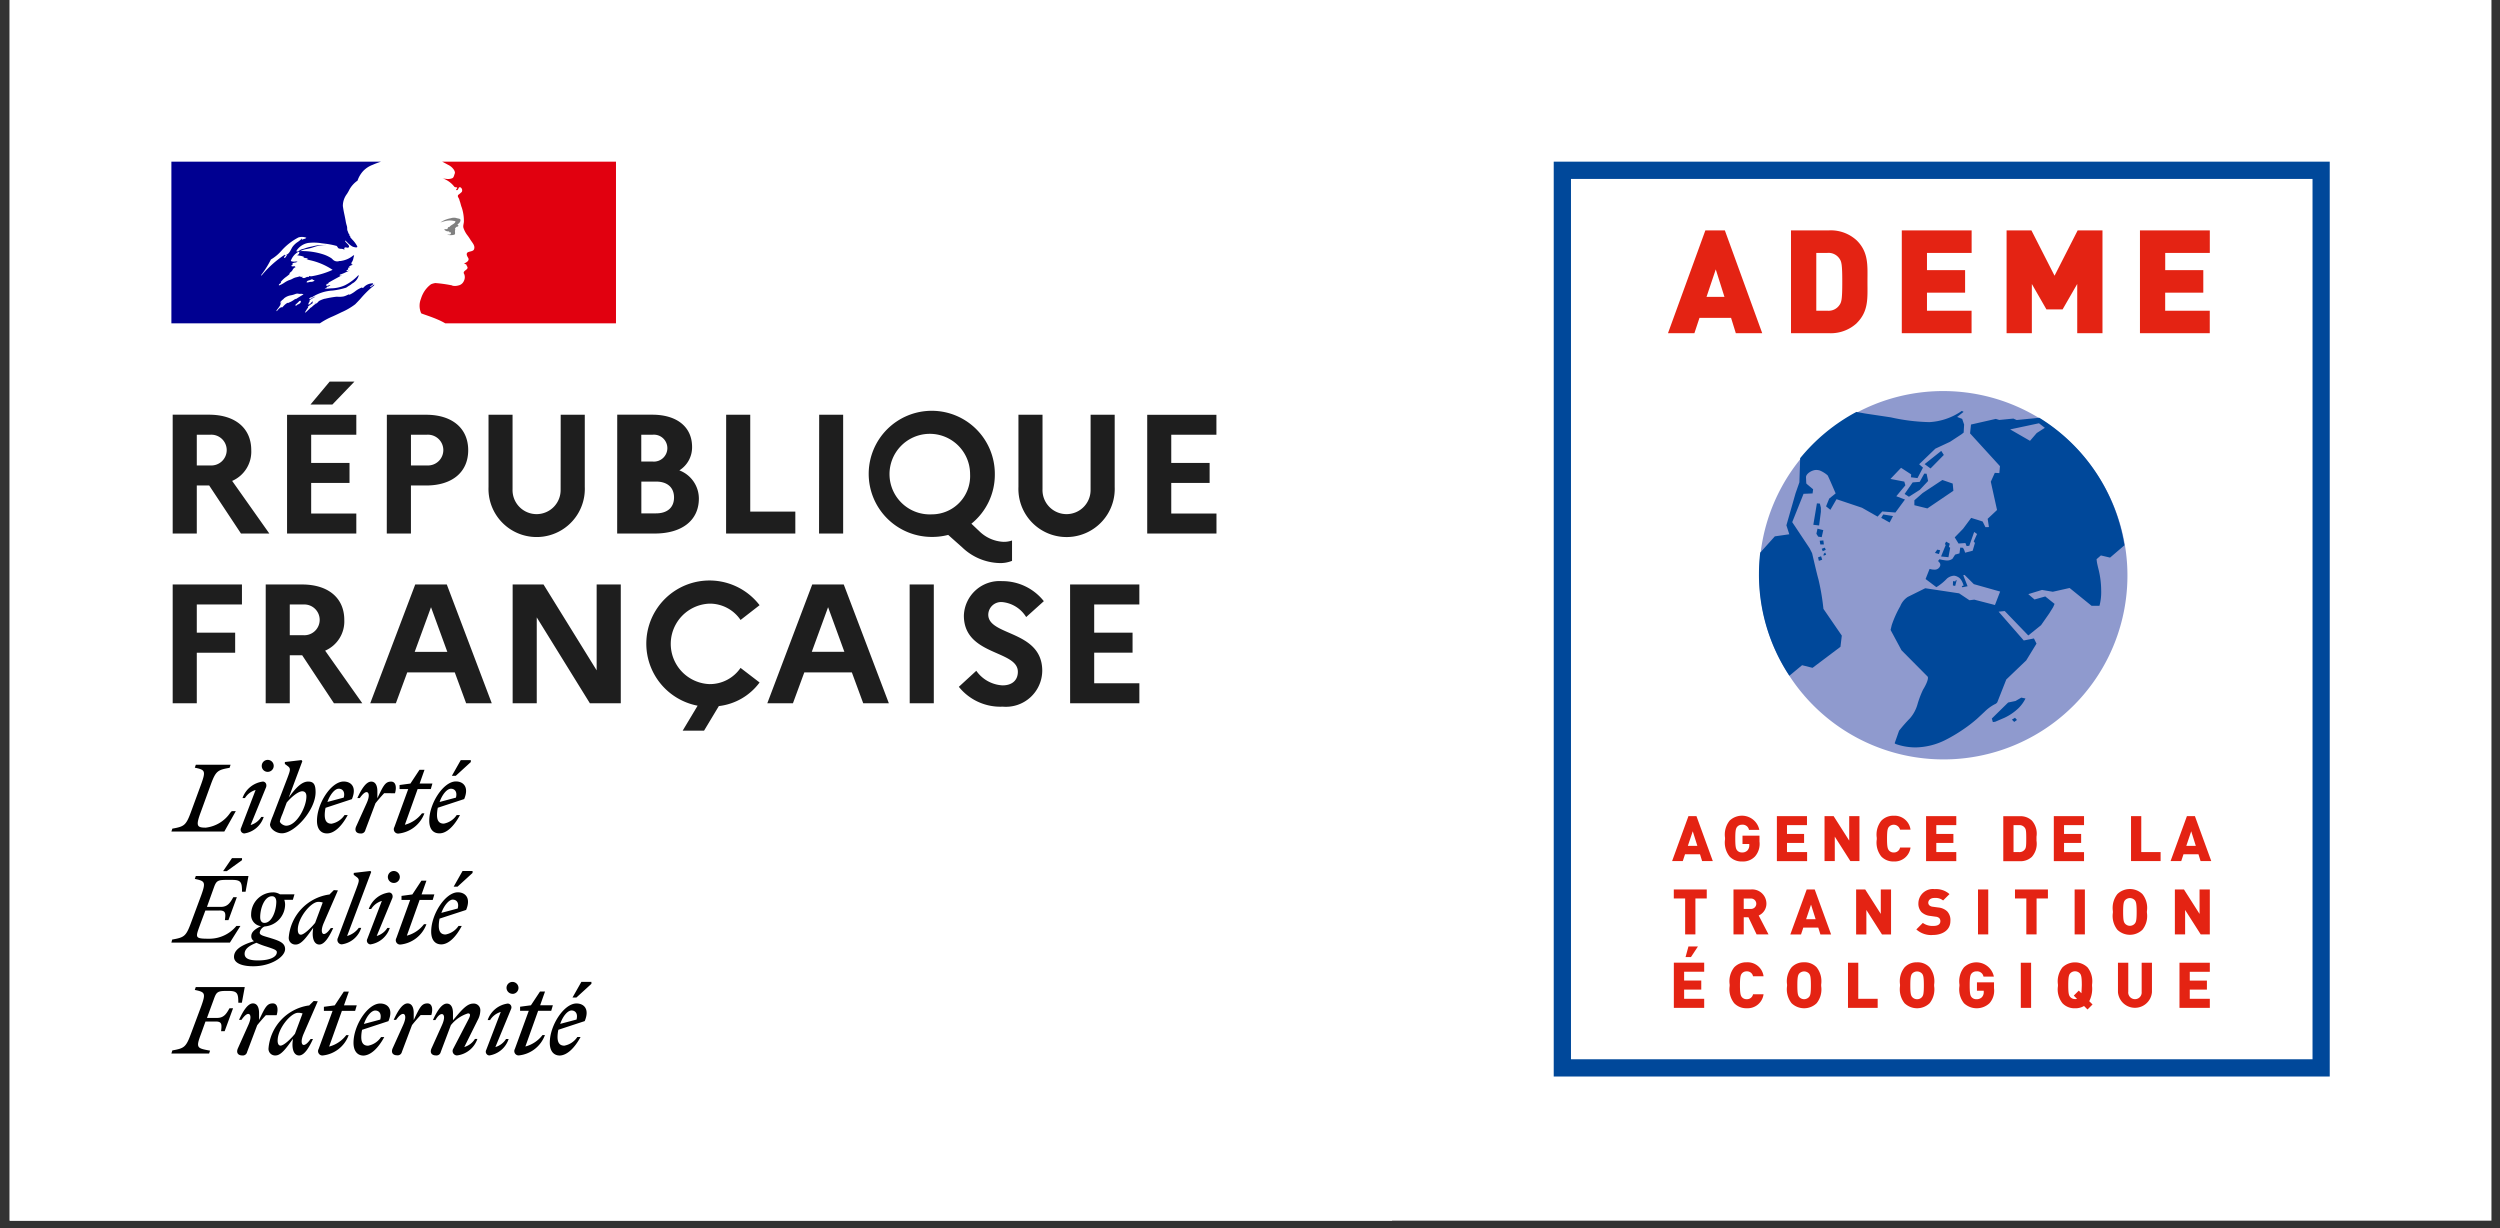
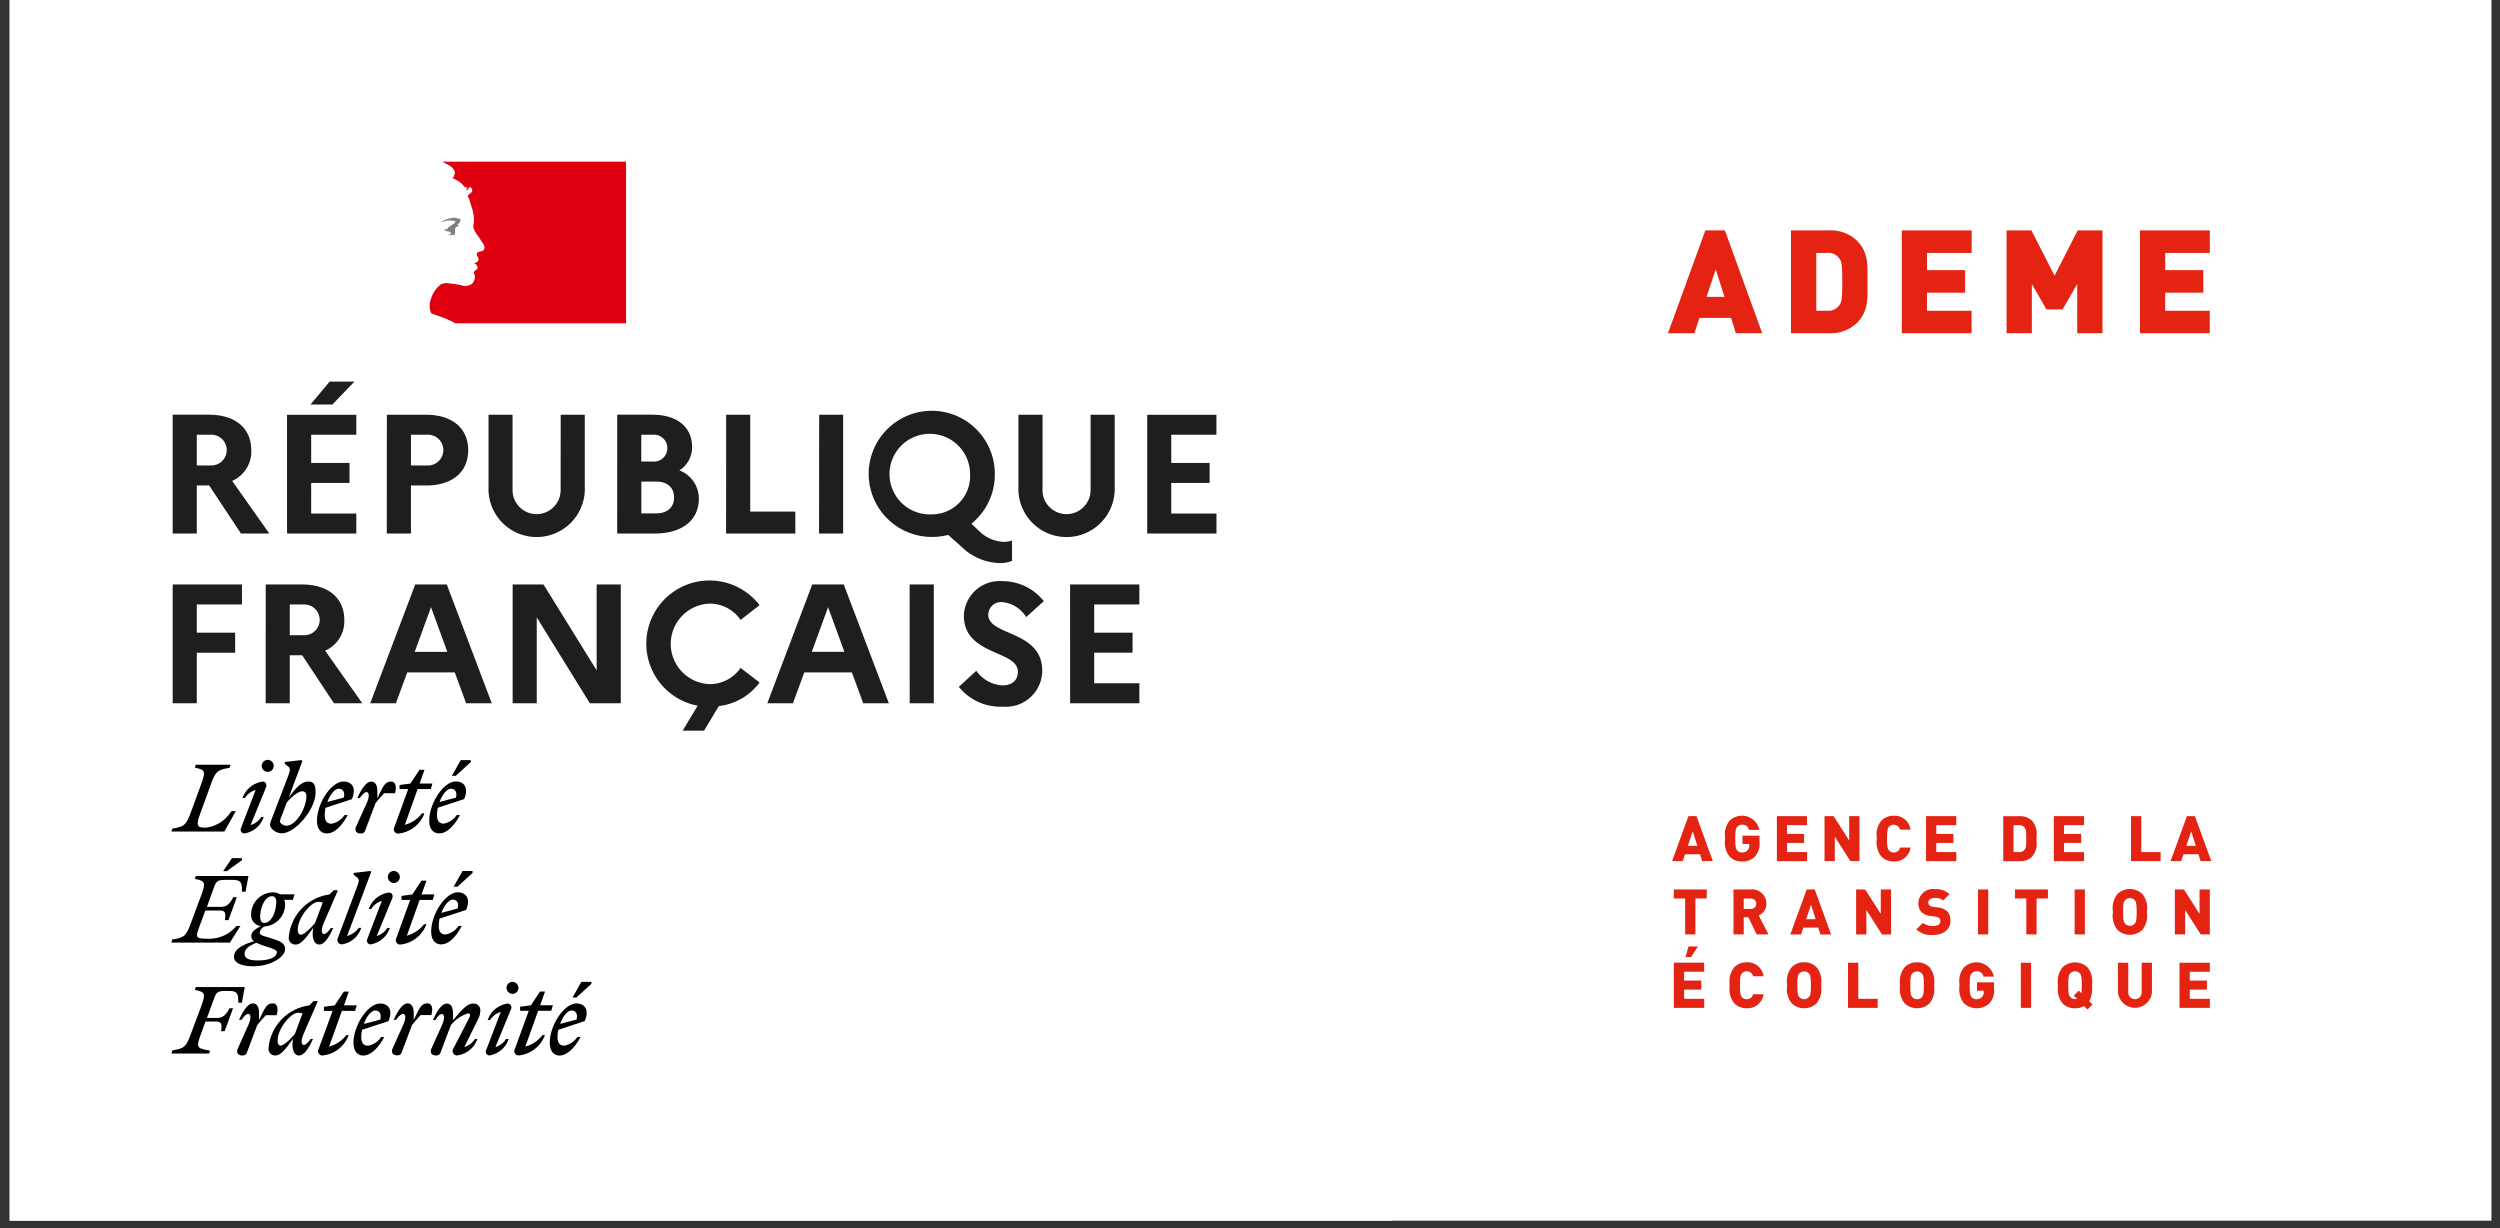
<svg xmlns="http://www.w3.org/2000/svg" width="173" height="85" fill="none">
  <rect width="100%" height="100%" fill="#333333" stroke="none" />
  <path fill="#fff" d="M172.409 0H.671v84.471h171.738V0Z" />
  <path fill="#fff" d="M96.33 0H.67v84.471h95.66V0Z" />
  <path fill="#fff" d="M42.626 11.188H11.86v11.187h30.767V11.187Z" />
-   <path fill="#000091" fill-rule="evenodd" d="M24.58 21.055c.12-.12.24-.248.361-.378.216-.256.45-.497.7-.72.073-.066.15-.127.23-.184a.107.107 0 0 0 .021-.041.105.105 0 0 1 .021-.043.596.596 0 0 0-.137.085.599.599 0 0 1-.137.085c-.02 0-.042-.02-.02-.042l.225-.169h-.014c-.02 0-.02-.02-.02-.041a.854.854 0 0 0-.673.313.087.087 0 0 1-.078-.012.074.074 0 0 0-.027-.01 1.761 1.761 0 0 0-.453.26 2.02 2.02 0 0 1-.413.247v-.042a1.67 1.67 0 0 0-.157.064 1.178 1.178 0 0 1-.224.085 1.56 1.56 0 0 1-.4.023h-.126a7.078 7.078 0 0 0-.769.137h-.022a1.8 1.8 0 0 0-.394.16l-.014.008-.03.037a.513.513 0 0 1-.146.126 1.244 1.244 0 0 0-.252.189c-.033.029-.066.058-.1.085a.06.06 0 0 1-.034.011l-.1.1c-.078.076-.156.151-.236.225a.1.1 0 0 1-.064.009l.014-.023.054-.088a2.288 2.288 0 0 1 .153-.229.02.02 0 0 0 .006-.015.02.02 0 0 0-.006-.014.04.04 0 0 0-.03-.01c.108-.102.228-.19.355-.265-.014 0-.035-.01-.024-.026.011-.015.015-.022.022-.034l.015-.023.007-.02-.01-.01-.006-.005a.807.807 0 0 0-.1.069.403.403 0 0 0-.044.05c-.034.044-.069.088-.123.088a.132.132 0 0 1-.032 0 .06.06 0 0 1-.022-.009v-.011l.01-.018.005-.01v-.007l.008-.015.015-.027v-.016l.02-.032.007-.015.013-.021.01-.017.005-.01.007-.012a.024.024 0 0 0 .004-.01c0-.005 0-.009-.002-.013a.025.025 0 0 0-.007-.01.024.024 0 0 0-.01-.005.483.483 0 0 1 .144-.126h-.006c.056-.027.111-.06.167-.091l.075-.043.023-.02.012-.01c-.119.04-.232.096-.337.166a.165.165 0 0 0-.035.018.053.053 0 0 1-.053-.018.025.025 0 0 1-.005-.016.182.182 0 0 1 .068-.061.374.374 0 0 0 .06-.046c.02 0 .041 0 .041.021.435-.285.937-.45 1.456-.478.317-.037.63-.104.933-.2l.19-.128a.66.66 0 0 0 .155-.1.943.943 0 0 1 .162-.11.926.926 0 0 0 .36-.486.074.074 0 0 0-.022-.041c-.265.287-.58.524-.93.7a2.462 2.462 0 0 1-1 .216c-.132.01-.263.02-.393.038.021-.043.063-.043.106-.043a.128.128 0 0 1 .058-.1l.026-.023h.063c.011 0 .016-.011.021-.021.005-.01.011-.021.021-.021.042 0 .106-.021.085-.021-.032-.044-.08-.027-.135-.008a.187.187 0 0 1-.16.008.13.13 0 0 0 .03-.07c.005-.024.01-.047.032-.058h.085a.147.147 0 0 1 .042-.085c.188-.113.37-.21.547-.308.122-.066.242-.13.362-.2a.162.162 0 0 0-.067.02.094.094 0 0 1-.1 0c.021 0 .021-.017.021-.032 0-.017 0-.032.021-.032.13-.04.255-.09.374-.151.091-.044.182-.087.282-.123a.302.302 0 0 0-.08.015.15.15 0 0 1-.152-.015.218.218 0 0 0 .038-.026.13.13 0 0 1 .09-.038v-.075c0-.02.02-.02.041-.02a.074.074 0 0 1-.042-.021c.011-.023.033-.027.058-.032a.13.13 0 0 0 .07-.031c-.022 0-.064 0-.064-.021a.42.42 0 0 1 .275-.128c-.01-.02-.032-.02-.05-.02-.018 0-.034 0-.034-.021s.021-.021.042-.021h-.042c-.033-.016-.027-.045-.023-.069v-.017a.748.748 0 0 0 .141-.334c.013-.058.03-.117.05-.174-.022 0-.043 0-.043-.02a1.676 1.676 0 0 1-.839.393l-.028.008h-.106a.428.428 0 0 1-.485-.122 1.007 1.007 0 0 0-.086-.074 2.444 2.444 0 0 0-.529-.253 4.745 4.745 0 0 0-1.628-.232c.151-.074.312-.125.478-.15.087-.019.175-.037.262-.062l.156-.047c.295-.11.608-.165.922-.163a.365.365 0 0 0-.145 0h-.066a2.593 2.593 0 0 0-.725.088l-.184.038a2.89 2.89 0 0 0-.306.084 2.925 2.925 0 0 1-.298.091.466.466 0 0 0-.127.073.272.272 0 0 1-.212.076v-.063a1.216 1.216 0 0 1 .8-.53 3.26 3.26 0 0 1 .945.023l.175.02c.27.03.538.079.8.148.058 0 .091.051.122.1.031.05.051.08.09.09.049.015.1.023.151.024.08 0 .16.02.228.061a.268.268 0 0 0 0-.041.13.13 0 0 1 0-.085.147.147 0 0 1 .156-.022.177.177 0 0 0 .12 0c.114-.073.005-.183-.1-.293a.854.854 0 0 1-.13-.152.073.073 0 0 1 .02-.041c.051.044.1.09.144.136.105.114.228.21.363.286.106.041.36.105.317-.021a1.898 1.898 0 0 0-.327-.45 3.54 3.54 0 0 1-.159-.186v-.082a.05.05 0 0 1-.05-.026.142.142 0 0 0-.014-.017V16.2a.148.148 0 0 1-.076-.114.246.246 0 0 0-.03-.076.42.42 0 0 1-.04-.206.623.623 0 0 0-.024-.175 2.212 2.212 0 0 1-.085-.36c-.025-.14-.053-.276-.08-.406a7.06 7.06 0 0 1-.11-.607 1.359 1.359 0 0 1 .283-.835c.048-.08.1-.16.14-.243.137-.272.341-.505.592-.678.084-.25.22-.48.4-.675.184-.187.407-.332.653-.422.188-.083.38-.154.574-.216H11.86v11.188h10.275a5.02 5.02 0 0 1 .895-.483c.146-.066.3-.137.472-.221l.112-.055a4.6 4.6 0 0 0 .966-.56Zm-3.358-1.535c.015-.075.092-.1.166-.119a.528.528 0 0 0 .088-.03l.01-.005.011-.006c.04-.021.091-.049.126-.03.02.028.05.047.084.053a.136.136 0 0 1 .064.03.376.376 0 0 1-.26.091.572.572 0 0 0-.184.037h-.036c-.04.006-.085.011-.069-.02v-.002Zm-2.474-1.564c-.19.38-.416.741-.676 1.078.003.015.01.03.021.042a7.134 7.134 0 0 1 1.628-1.46c.016-.008.011 0 0 .01-.01.01-.033.046.02.032.22-.05.317-.236.412-.417.024-.044.048-.09.073-.133.102-.146.232-.27.382-.366a1.79 1.79 0 0 0 .295-.247.079.079 0 0 1-.02.063.077.077 0 0 0 .062.021.34.34 0 0 1 .117-.05.23.23 0 0 0 .137-.076.819.819 0 0 0-.55-.02c-.448.234-.85.55-1.184.93a2.919 2.919 0 0 1-.717.593Zm1.036-.19a.165.165 0 0 1-.085.085c-.02 0-.042 0-.042-.021a.257.257 0 0 1 .17-.19c.02 0 .02.02.02.041a.16.16 0 0 1-.034.046.146.146 0 0 0-.029.038Zm1.021 3.177c.017-.017 0-.027-.028-.034a.185.185 0 0 0 .052-.061c.017-.043-.094-.032-.112-.02a.254.254 0 0 0-.045.047.873.873 0 0 1-.088.084l-.068.066-.088.083c-.03.026.081.047.106.024l.08-.074c.01.002.021.002.032 0a.462.462 0 0 0 .16-.116Zm-.36-.266-.025.018c-.07.05-.142.1-.216.143a1.612 1.612 0 0 1-.206.1l-.073.035v-.005a.028.028 0 0 0-.035-.01.997.997 0 0 0-.213.163l-.03.027-.035.04a1.174 1.174 0 0 0-.074.078c-.013.009-.05.009-.046-.016l-.036.017-.03.018a.032.032 0 0 0-.016 0 .026.026 0 0 0-.015.005 1.08 1.08 0 0 0-.199.194l-.006.008-.006.008-.007.009-.006.008-.005.009a.03.03 0 0 1-.018.01v-.019l-.018-.034v-.006c.023-.024.045-.05.066-.076v-.005l.022-.027.035-.044.008-.01.005-.008.066-.088v-.006l.005-.008a1.137 1.137 0 0 0 .052-.086.535.535 0 0 0 .02-.05v-.015l.007-.022v-.012c0-.008 0-.015.005-.024a.02.02 0 0 0 0-.014.669.669 0 0 1 .084-.114.283.283 0 0 0-.044.037.372.372 0 0 1-.034.03c-.023.017-.065-.011-.038-.032a.512.512 0 0 0 .048-.044c.034-.04.07-.077.11-.112l.01-.006a.682.682 0 0 0 .055-.043l.006-.006a.472.472 0 0 1 .047-.053c.139-.11.304-.18.478-.206.114-.023.225-.057.332-.1a.368.368 0 0 1 .19-.005.46.46 0 0 0 .148.005.314.314 0 0 1 .19.042c-.147.08-.285.168-.42.253l-.119.075-.019-.026Zm.354-1.517h.17c-.013.024-.045.029-.067.03-.022.002-.028 0-.019.012a.258.258 0 0 0 .275 0 .348.348 0 0 1 .211-.042c.021 0 .021-.041.021-.063a.465.465 0 0 0 .17.021 5.824 5.824 0 0 0 1.458-.444 4.58 4.58 0 0 0-1.613-.678l-.289-.082a.207.207 0 0 1 .063.013c.042.015.085.029.127-.014a.345.345 0 0 0-.185-.063.382.382 0 0 1-.154-.043h.017c.022 0 .051.01.068-.022a1.14 1.14 0 0 0-.338-.095 2.015 2.015 0 0 1-.169-.033.206.206 0 0 0 .17-.21c0-.021-.043-.021-.064-.021-.25.137-.439.363-.529.634a.511.511 0 0 0 .3.042.832.832 0 0 1 .167 0 .333.333 0 0 1-.185.07c-.024 0-.047.008-.069.014-.065.017-.127.064-.106.107a.077.077 0 0 0 .048.03.3.3 0 0 0-.133.075.22.22 0 0 0 .181.029.526.526 0 0 1 .072-.008c0 .029.02.038.038.047.01.005.019.01.026.017a.38.38 0 0 0-.21.19.378.378 0 0 1-.123.145.547.547 0 0 0-.09.087v.063c-.072.066-.146.122-.22.18a1.852 1.852 0 0 0-.394.37c.021 0 .021.021.021.043a.279.279 0 0 1-.074.067.179.179 0 0 0-.074.08c0 .022 0 .043.021.043.128-.049.25-.113.362-.19a1.65 1.65 0 0 1 .315-.17c.086-.024.168-.057.245-.1.064-.036.131-.065.2-.088a2.77 2.77 0 0 0 .17-.041 2.08 2.08 0 0 1 .168-.043c0 .02 0 .041.021.041Zm.975 1.864h.005a.4.4 0 0 0 .084-.082h-.005a.322.322 0 0 0-.084.082Zm4.124-1.387-.039.032c.02 0 .04-.006.04-.032Z" clip-rule="evenodd" />
-   <path fill="#E1000F" d="M42.627 11.188H30.59c.04.013.078.03.114.053l.3.162a1 1 0 0 1 .4.338c.042.063.106.19.063.274-.042.106-.063.275-.17.317a.785.785 0 0 1-.443.042 1.056 1.056 0 0 1-.254-.042c.325.105.613.303.825.571.02.042.106.063.19.063.02 0 .02.043.02.064-.041.042-.084.063-.062.127h.063c.106-.043.085-.255.233-.19a.239.239 0 0 1 .085.316 2.23 2.23 0 0 1-.254.212.182.182 0 0 0 0 .148.65.65 0 0 1 .106.253c.063.148.085.317.148.465.1.307.15.629.148.951 0 .17-.085.318-.021.487.056.158.135.307.233.444.085.107.162.22.233.338.127.21.359.422.254.675-.063.148-.3.128-.444.212-.127.105-.021.274.042.38.106.19-.127.318-.275.382.042.063.127.041.148.084.02.107.127.17.063.276-.085.127-.338.19-.211.38a.561.561 0 0 1-.021.466.519.519 0 0 1-.381.317.862.862 0 0 1-.4.02.3.3 0 0 0-.127-.041 9.406 9.406 0 0 0-1.07-.145 1.214 1.214 0 0 0-.3.085 1.876 1.876 0 0 0-.255.226l-.046.052-.027.032-.018.021a2.02 2.02 0 0 0-.166.244l-.01.017-.015.03a2.01 2.01 0 0 0-.16.387 1.271 1.271 0 0 0 .02 1c.028.028.7.235 1.164.442.172.073.34.157.5.252h11.814V11.187Z" />
+   <path fill="#E1000F" d="M42.627 11.188H30.59c.04.013.078.03.114.053l.3.162a1 1 0 0 1 .4.338c.042.063.106.19.063.274-.042.106-.063.275-.17.317c.325.105.613.303.825.571.02.042.106.063.19.063.02 0 .02.043.02.064-.041.042-.084.063-.062.127h.063c.106-.043.085-.255.233-.19a.239.239 0 0 1 .085.316 2.23 2.23 0 0 1-.254.212.182.182 0 0 0 0 .148.65.65 0 0 1 .106.253c.063.148.085.317.148.465.1.307.15.629.148.951 0 .17-.085.318-.021.487.056.158.135.307.233.444.085.107.162.22.233.338.127.21.359.422.254.675-.063.148-.3.128-.444.212-.127.105-.021.274.042.38.106.19-.127.318-.275.382.042.063.127.041.148.084.02.107.127.17.063.276-.085.127-.338.19-.211.38a.561.561 0 0 1-.021.466.519.519 0 0 1-.381.317.862.862 0 0 1-.4.02.3.3 0 0 0-.127-.041 9.406 9.406 0 0 0-1.07-.145 1.214 1.214 0 0 0-.3.085 1.876 1.876 0 0 0-.255.226l-.046.052-.027.032-.018.021a2.02 2.02 0 0 0-.166.244l-.01.017-.015.03a2.01 2.01 0 0 0-.16.387 1.271 1.271 0 0 0 .02 1c.028.028.7.235 1.164.442.172.073.34.157.5.252h11.814V11.187Z" />
  <path fill="gray" d="M31.306 15.27c.085.02.211.02.211.062-.041.17-.3.211-.422.381h-.063c-.064.042-.043.148-.107.148a.299.299 0 0 0-.19.021.364.364 0 0 0 .317.127.1.1 0 0 1 .064.085.067.067 0 0 0 .041-.02c.021 0 .043 0 .043.02v.085c-.063.085-.17.042-.255.063.16.043.327.043.486 0 .127-.042 0-.254.085-.359-.041 0 0-.063-.041-.063.041-.042.084-.106.127-.127a.151.151 0 0 0 .127-.063c0-.042-.085-.063-.063-.106.127-.084.232-.21.19-.338-.022-.063-.19-.063-.3-.106a.705.705 0 0 0-.36.021 1.747 1.747 0 0 0-.317.085c-.143.05-.278.12-.4.211a2.98 2.98 0 0 1 .466-.127 1.38 1.38 0 0 1 .361 0Z" />
  <path fill="#1E1E1E" d="M11.95 36.92h1.668v-3.324h.858l2.2 3.325h1.962l-2.573-3.642a2.206 2.206 0 0 0 1.322-2.127c0-1.527-1.116-2.455-2.925-2.455H11.95v8.223Zm2.608-6.837a1.065 1.065 0 1 1 0 2.126h-.94v-2.126h.94Zm8.443-2.09 1.527-1.587h-1.715l-1.326 1.586h1.514Zm-3.137 8.927h4.793v-1.386h-3.124V33.42h2.654v-1.386h-2.654v-1.95h3.124v-1.382h-4.793v8.22Zm6.9 0h1.673v-3.324h1.05c1.81 0 2.913-.928 2.913-2.443 0-1.515-1.108-2.452-2.913-2.452H26.77l-.005 8.22Zm2.784-6.837a1.065 1.065 0 1 1 0 2.126h-1.11v-2.126h1.11Zm9.246 3.76a1.664 1.664 0 1 1-3.325 0V28.7h-1.663v5a3.331 3.331 0 0 0 4.636 3.196 3.331 3.331 0 0 0 2.025-3.196v-5H38.8l-.005 5.141Zm3.914 3.077h2.6c1.891 0 3.054-.916 3.054-2.42a2.093 2.093 0 0 0-1.35-1.95 1.878 1.878 0 0 0 .88-1.62c0-1.387-1.046-2.233-2.76-2.233h-2.42l-.004 8.223Zm2.455-6.837a.932.932 0 1 1 0 1.856h-.787v-1.856h.787Zm.235 3.242c.775 0 1.245.4 1.245 1.1 0 .7-.47 1.1-1.245 1.1h-1.017v-2.2h1.017Zm4.846 3.595h4.793v-1.519h-3.12v-6.7H50.25l-.005 8.22Zm6.434 0h1.668v-8.219h-1.659l-.009 8.22Zm11.036-.21-.493-.47a4.355 4.355 0 0 0 1.621-3.43 4.364 4.364 0 1 0-4.355 4.345c.38.003.76-.045 1.128-.14l.975.868a3.879 3.879 0 0 0 2.573 1.081c.297.01.593-.043.87-.153v-1.41a1.704 1.704 0 0 1-.588.094 2.55 2.55 0 0 1-1.726-.786h-.005Zm-3.227-1.117a2.788 2.788 0 1 1 2.643-2.784 2.648 2.648 0 0 1-2.643 2.784Zm10.98-1.75a1.664 1.664 0 1 1-3.325 0v-5.142h-1.666v5a3.331 3.331 0 0 0 4.636 3.196 3.331 3.331 0 0 0 2.025-3.196v-5H75.47l-.002 5.142Zm3.92 3.077h4.793v-1.386h-3.129V33.42h2.655v-1.386h-2.655v-1.95h3.125v-1.382h-4.789v8.22ZM11.95 48.668h1.668v-3.5h2.655v-1.387h-2.655v-1.95h3.125v-1.387H11.95v8.224Zm6.434 0h1.668v-3.325h.858l2.2 3.325h1.962L22.5 45.026a2.206 2.206 0 0 0 1.325-2.125c0-1.527-1.116-2.455-2.925-2.455h-2.512l-.003 8.222Zm2.608-6.837a1.065 1.065 0 1 1 0 2.126h-.94v-2.126h.94Zm4.628 6.837h1.774l.787-2.138h3.29l.786 2.138h1.774l-3.113-8.223h-2.184l-3.114 8.223Zm3.078-3.56 1.128-3.09 1.128 3.09h-2.256Zm6.777 3.56h1.668v-5.945l3.677 5.944h2.138v-8.223h-1.67v5.944l-3.678-5.944h-2.135v8.224Zm13.622-1.328a2.786 2.786 0 0 1 0-5.568 2.571 2.571 0 0 1 2.15 1.13l1.316-1.023a4.371 4.371 0 1 0-4.288 6.955l-1.034 1.727h1.48l1.022-1.7a4.089 4.089 0 0 0 2.82-1.633l-1.317-1.01a2.57 2.57 0 0 1-2.149 1.122Zm4 1.327h1.774l.787-2.138h3.29l.787 2.138h1.774l-3.122-8.223h-2.18l-3.11 8.223Zm3.078-3.56 1.128-3.09 1.128 3.09h-2.256Zm6.776 3.56h1.668v-8.223h-1.672l.004 8.223Zm3.4-1.14a3.684 3.684 0 0 0 3.036 1.374 2.515 2.515 0 0 0 2.737-2.479c0-2.819-3.736-2.4-3.736-3.888a.89.89 0 0 1 .975-.869 2.19 2.19 0 0 1 1.648 1.036l1.222-1.1a3.65 3.65 0 0 0-2.878-1.386A2.473 2.473 0 0 0 66.7 42.6c0 2.784 3.736 2.373 3.736 3.888 0 .587-.4.94-1.057.94a2.372 2.372 0 0 1-1.82-1.01l-1.208 1.11Zm7.7 1.14h4.793v-1.386h-3.126v-2.114h2.655v-1.386h-2.655v-1.95h3.125v-1.387H74.05l.002 8.223Z" />
  <path fill="#000" fill-rule="evenodd" d="m40.926 68.08-1.04.95h-.27l.615-1.085h.694l.001.134Zm-.75 3.68h-.224a1.376 1.376 0 0 1-.9.6c-.313 0-.47-.19-.47-.6a2.48 2.48 0 0 1 .056-.5l1.824-.6c.358-.85-.067-1.22-.57-1.22-.862 0-1.847 1.51-1.847 2.72 0 .57.27.883.694.883.497-.019 1.012-.5 1.437-1.283Zm-.627-1.835c.246 0 .46.19.347.627l-1.13.3c.18-.535.515-.927.784-.927Zm-3.558.022h.6l-.962 2.64a.299.299 0 0 0 .27.448 2.153 2.153 0 0 0 1.811-1.41h-.168c-.295.39-.713.67-1.186.794l.884-2.473h.906l.112-.38h-.879l.336-.95h-.347l-.627.95-.75.1v.281Zm-.839-.5a.264.264 0 0 1 .213.38l-1.085 2.63a1.3 1.3 0 0 0 .738-.56h.18a1.673 1.673 0 0 1-1.339 1.14.26.26 0 0 1-.213-.38l1.007-2.63a1.3 1.3 0 0 0-.738.56h-.168a1.707 1.707 0 0 1 1.406-1.143v.003Zm.313-.67a.415.415 0 0 0 .414-.415.42.42 0 0 0-.414-.414.413.413 0 0 0-.414.414.42.42 0 0 0 .415.411v.003Zm-4.889 2.181c.246-.537.157-.783 0-.783-.134 0-.29.145-.448.414h-.169c.257-.57.593-1.14.962-1.14.313 0 .425.312.425.66v.491l.15-.174c.472-.555.833-.978 1.25-.978a.455.455 0 0 1 .491.5c-.008.224-.07.443-.179.638l-.929 1.868a1.3 1.3 0 0 0 .738-.559h.168a1.707 1.707 0 0 1-1.41 1.141.305.305 0 0 1-.269-.448l1.074-2.07c.123-.235.145-.392-.045-.392a2.435 2.435 0 0 0-1.186.817l-.7 1.857a.3.3 0 0 1-.336.235c-.29 0-.436-.19-.3-.492l.713-1.585Zm-.727-.716c.123-.425.056-.806-.269-.806-.4 0-.53.267-.923 1.094l-.028.058v-.492c0-.347-.112-.66-.425-.66-.369 0-.7.571-.962 1.141h.168c.18-.257.347-.414.481-.414.157 0 .246.246 0 .783l-.716 1.59c-.134.3.011.491.3.491a.3.3 0 0 0 .336-.235l.7-1.857c.2-.246.38-.459.6-.694l.738.001Zm-3.535.313c.112-.436-.1-.627-.347-.627-.269 0-.6.392-.783.93l1.13-.303Zm.28 1.208h-.224a1.376 1.376 0 0 1-.9.6c-.313 0-.47-.19-.47-.6a2.48 2.48 0 0 1 .056-.5l1.824-.6c.358-.85-.067-1.22-.57-1.22-.862 0-1.847 1.51-1.847 2.72 0 .57.27.883.694.883.502-.022 1.012-.503 1.437-1.286v.003Zm-3.58-1.812h-.6v-.28l.75-.1.627-.95h.347l-.336.95h.884l-.112.38h-.915l-.884 2.473a2.182 2.182 0 0 0 1.186-.794h.168a2.152 2.152 0 0 1-1.812 1.41.3.3 0 0 1-.269-.448l.966-2.64Zm-3.8 2.047c0-.817.906-1.913 1.41-1.913a.924.924 0 0 1 .313.045l-.526 1.41c-.3.37-.772.817-1 .817-.123-.004-.2-.116-.2-.362l.003.003Zm2.495-2.73.28.022-.973 2.238c-.235.537-.134.783 0 .783s.3-.157.481-.414h.162c-.257.571-.593 1.141-.962 1.141-.313 0-.5-.336-.448-.94l.022-.213-.06.085c-.4.561-.764 1.067-1.137 1.067a.456.456 0 0 1-.492-.5 3.27 3.27 0 0 1 2.752-2.954h.056l.32-.315Zm-2.562.973c.123-.425.056-.806-.269-.806-.4 0-.53.267-.923 1.094l-.028.058v-.492c0-.347-.112-.66-.425-.66-.369 0-.7.571-.962 1.141h.168c.18-.257.347-.414.47-.414.157 0 .246.246 0 .783l-.716 1.6c-.134.3.011.492.3.492a.3.3 0 0 0 .336-.235l.7-1.857c.2-.246.38-.459.6-.694h.738l.011-.01Zm-4.61 2.461-.067.2h-2.61l.066-.213c.806-.145.94-.213 1.275-1.119l.727-1.947c.324-.906.257-.973-.448-1.119l.067-.2h3.39l-.2 1.085h-.246c0-.649-.067-.817-.682-.817h-.157c-.6 0-.682.09-.85.56l-.48 1.308h.7c.47 0 .648-.29.86-.67h.246l-.582 1.588H15.3c.056-.48.056-.67-.38-.67h-.7l-.324.9c-.35.93-.25.95.585 1.108l.056.006Zm2.211-13.18-1.04.75v.01h-.269l.615-.9h.694v.14Zm7.272 5.247 1.667-4.431-.056-.067-1.152.134v.134l.224.168c.191.149.14.287-.018.72l-.027.074-1.275 3.4a.305.305 0 0 0 .27.448 1.644 1.644 0 0 0 1.342-1.141h-.168a1.52 1.52 0 0 1-.806.562v-.001Zm7.642-3.412 1.04-.951v-.134h-.693l-.615 1.085h.268Zm.067 2.719h.224c-.414.794-.929 1.275-1.42 1.275-.426 0-.695-.313-.695-.884 0-1.208.985-2.72 1.846-2.72.492 0 .93.37.571 1.22l-1.835.6a2.473 2.473 0 0 0-.056.5c0 .415.157.6.47.6a1.374 1.374 0 0 0 .895-.591Zm-.056-1.208c.112-.425-.1-.615-.347-.615-.247 0-.593.392-.783.917l1.13-.302Zm-3.289-.593h-.6v-.28l.75-.1.627-.951h.347l-.336.95h.884l-.112.38h-.906l-.884 2.474a2.187 2.187 0 0 0 1.186-.794h.168a2.153 2.153 0 0 1-1.812 1.41.3.3 0 0 1-.269-.448l.957-2.641Zm-1.23-.134c.066-.246-.09-.38-.225-.38a1.726 1.726 0 0 0-1.41 1.14h.168a1.3 1.3 0 0 1 .738-.558l-1.007 2.629a.259.259 0 0 0 .092.34.26.26 0 0 0 .121.04 1.674 1.674 0 0 0 1.343-1.141h-.168a1.3 1.3 0 0 1-.738.559l1.085-2.63Zm.514-1.454a.414.414 0 1 1-.414-.414.42.42 0 0 1 .414.413Zm-5.65 1.723c-.5 0-1.41 1.1-1.41 1.913 0 .246.078.358.213.358.213 0 .682-.448.985-.817l.526-1.41a.966.966 0 0 0-.314-.045Zm1.365-.794-.28-.022-.313.313h-.056a3.27 3.27 0 0 0-2.752 2.954.455.455 0 0 0 .492.5c.373 0 .735-.507 1.136-1.067l.061-.085-.022.213c-.056.6.134.94.448.94.37 0 .7-.571.962-1.141h-.168c-.179.257-.347.414-.48.414-.135 0-.236-.246 0-.783l.972-2.236Zm-5.639 3.625c-.48.19-.817.414-.817.76 0 .325.3.46.93.46.838 0 1.3-.246 1.3-.571 0-.145-.19-.213-.695-.38a4.998 4.998 0 0 1-.718-.271v.002Zm.56-1.376c-.225 0-.3-.19-.3-.392 0-.65.312-1.454.816-1.454.224 0 .3.19.3.392-.01.658-.324 1.452-.817 1.452v.002Zm.424 1.052c.615.19 1 .336 1 .76 0 .549-1.007 1.2-2.226 1.187-.7 0-1.309-.19-1.309-.65 0-.435.4-.793 1.387-1.084a.392.392 0 0 1-.19-.358c0-.27.246-.481.671-.682a.774.774 0 0 1-.682-.828 1.528 1.528 0 0 1 1.5-1.51.876.876 0 0 1 .492.134h1.007l-.112.38h-.593c.037.108.056.221.056.336a1.535 1.535 0 0 1-1.42 1.51.554.554 0 0 0-.337.425c0 .158.183.21.587.329l.17.05Zm-3.547-1.913c.436 0 .448.19.38.67h.246l.582-1.588h-.246c-.213.38-.392.67-.86.67h-.963l.47-1.308c.168-.47.246-.56.85-.56h.425c.615 0 .682.169.682.818h.246l.2-1.085h-3.645l-.067.2c.7.145.772.213.448 1.119l-.727 1.958c-.336.906-.47.973-1.287 1.119l-.056.21h4.05l.727-1.151h-.277a2.427 2.427 0 0 1-1.857.884c-1.009 0-.99-.05-.688-.881l.062-.171.336-.9h.973l-.004-.004Zm3.346-9.592a.414.414 0 1 0-.414-.414.406.406 0 0 0 .414.414Zm.973 4.252c.873.011 2.338-1.6 2.338-2.842 0-.537-.134-.738-.515-.738-.47 0-.906.5-1.343 1.108l.94-2.517-.056-.078-1.152.134v.134l.224.168c.195.152.138.3-.028.748l-.017.046-1.017 2.657c-.08.18-.143.367-.19.559 0 .318.425.62.817.62v.001Zm12.04-3.98 1.04-.951v-.134h-.695l-.615 1.085h.27Zm.066 2.719h.224c-.425.794-.94 1.275-1.432 1.264-.425 0-.694-.3-.694-.873 0-1.208.985-2.719 1.846-2.719.492 0 .93.369.571 1.22l-1.824.6a2.472 2.472 0 0 0-.056.5c0 .414.157.6.47.6a1.375 1.375 0 0 0 .895-.596v.004Zm-.056-1.208c.112-.425-.1-.615-.347-.615-.269 0-.6.392-.783.917l1.13-.302Zm-3.3-.593h-.6v-.28l.75-.1.627-.951h.347l-.336.951h.884l-.112.38h-.91l-.885 2.473a2.187 2.187 0 0 0 1.186-.794h.168a2.154 2.154 0 0 1-1.81 1.403.3.3 0 0 1-.269-.448l.96-2.634Zm-.917.291c.123-.425.056-.806-.269-.806-.4 0-.53.267-.923 1.094l-.028.058v-.492c0-.347-.112-.66-.425-.66-.369 0-.7.571-.962 1.141h.168c.18-.257.347-.414.47-.414.157 0 .246.246 0 .783l-.717 1.587c-.134.3.011.492.3.492a.3.3 0 0 0 .336-.235l.7-1.857c.2-.246.38-.459.6-.694l.75.003Zm-3.547.3c.112-.425-.1-.615-.347-.615-.269 0-.593.392-.783.917l1.13-.302Zm.28 1.208h-.224a1.377 1.377 0 0 1-.9.6c-.313 0-.47-.19-.47-.6.002-.168.02-.336.056-.5l1.824-.6c.358-.85-.067-1.22-.57-1.22-.862 0-1.847 1.51-1.847 2.719 0 .571.27.873.694.873.496.002 1.011-.479 1.436-1.274l.001.002Zm-4.7.425c0 .145.257.313.436.313.727 0 1.41-1.309 1.4-2.036 0-.246-.123-.347-.29-.347-.27 0-.762.4-1.075.783l-.29.783c-.073.163-.133.33-.18.502v.002Zm-1.174-2.742c.134 0 .291.134.224.38l-1.074 2.629a1.3 1.3 0 0 0 .738-.559h.168a1.673 1.673 0 0 1-1.343 1.141.261.261 0 0 1-.224-.38l1.007-2.629a1.3 1.3 0 0 0-.738.559h-.168a1.727 1.727 0 0 1 1.41-1.141ZM13.55 52.92h2.405l-.067.213c-.817.145-.95.213-1.287 1.119l-.716 1.969c-.347.94-.257 1.052.358 1.052a2.37 2.37 0 0 0 1.694-1.035l.1-.106h.28l-.794 1.41H11.86l.067-.2c.806-.145.94-.213 1.275-1.119l.727-1.98c.324-.906.257-.973-.448-1.119l.07-.204Z" clip-rule="evenodd" />
-   <path fill="#00489A" d="M107.518 74.495h53.7V11.187h-53.7v63.308Z" />
-   <path fill="#fff" d="M108.712 73.3h51.315V12.38h-51.315V73.3Z" />
-   <path fill="#8F9ACE" d="M123.822 46.76a12.726 12.726 0 1 0 21.233-14.033 12.726 12.726 0 0 0-21.233 14.034Z" />
-   <path fill="#00489A" d="m141.096 29.29-1.993.425 1.374.791.464-.54.563-.36-.408-.316Zm.029-.377a12.742 12.742 0 0 1 5.887 8.821l-.995.852-.635-.15-.3.26.021.178c.01.08.046.245.107.492.125.492.19.998.192 1.505.011.355-.029.71-.12 1.052h-.542l-1.524-1.235-1.161.262-.748-.127-.95.291.43.37.746-.21.644.515-.1.227-.266.428-.572.82-.882.711-1.631-1.692-.422.045 1.74 1.993.705-.141.176.36-.71 1.16-1.38 1.32-.621 1.574a.357.357 0 0 1-.178.14 2.918 2.918 0 0 0-.694.51c-.333.313-.52.486-.56.52a9.704 9.704 0 0 1-.988.752c-.366.248-.747.474-1.141.675a4.754 4.754 0 0 1-2.1.53 4.15 4.15 0 0 1-1.338-.225c-.06-.02-.1-.05-.1-.078l.3-.852a10.8 10.8 0 0 1 .75-.854c.238-.273.414-.595.517-.943.1-.355.23-.702.388-1.036.276-.447.407-.826.315-.92l-1.8-1.814-.757-1.407.08-.334c.153-.455.351-.894.591-1.31a1.37 1.37 0 0 1 .52-.642l1.208-.6 2.343.353.714.477.336-.04 1.431.371.359-.931-1.82-.513-.643-.64-.09.024.3.761-.363.073-.039-.09.126-.023c.006.008-.109-.468-.392-.6a.622.622 0 0 0-.271-.09.849.849 0 0 0-.484.194 3.505 3.505 0 0 1-.738.6l-.746-.564.277-.7.114.027a.91.91 0 0 0 .212.024.39.39 0 0 0 .408-.27.244.244 0 0 0-.079-.25.675.675 0 0 0-.071-.08.887.887 0 0 0 .1-.12c.147.038.297.066.448.082a.62.62 0 0 0 .454-.117l.181-.285.3-.084.054-.4.186.012c.07.103.121.218.149.34l.526-.136.156-.54-.084-.1.231-.517-.2-.142-.338.955-.186.023-.082-.212-.474.035-.266-.426.577-.594.562-.755.793.25.194.392.242-.006-.088-.572.649-.61-.432-1.956.277-.614.314.017.042-.482-2.069-2.267.066-.612 1.713-.39.246.073.974-.095.226.1 1.572-.156.001.003Zm-17.3 17.848.88-.729.723.183 1.932-1.455.093-.775-1.271-1.852a15.997 15.997 0 0 0-.348-2.052c-.13-.453-.426-1.769-.437-1.8l-.168-.334-1.207-1.815.784-1.96.625-.026.037-.288-.463-.387-.014-.083-.015-.367c0-.25.423-.5.705-.5.08 0 .16.011.237.033a1.9 1.9 0 0 1 .552.34c.031.022.557 1.25.557 1.25l-.446.358-.219.537.3.24.425-.735 1.762.592 1.08.614.327-.358.906.075.662-.9-.6-.227.628-.758-.074-.254-.958-.186.734-.77.7.456-.014.2.451.056.38-.724-.266-.233 1.122-1.08 1.015-.474.79-.518.153-.12.032-.555-.134-.393-.35-.134.448-.352-.124-.066a4.335 4.335 0 0 1-2.247.776c-.897-.02-1.79-.131-2.664-.33l-1.768-.265-.617-.11a12.774 12.774 0 0 0-3.89 3.2l-.053 1.67-.267.764-.632 2.21.2.622-1 .143-1.014 1.128c-.057.498-.086 1-.086 1.5a12.674 12.674 0 0 0 2.107 7.018h-.001Zm1.984-8.192.056.241.23-.076-.076-.242-.21.078Zm9.5 1.666-.159-.02-.011.3.161.03.1-.387-.05-.02-.041.098Zm4.266 9.587-.137-.153-.213.13s.162.16.157.16l.193-.138Zm.3-1.547-.4.233-.513.107-1.127 1.107.069.246.163-.022.643-.276a3.64 3.64 0 0 0 .968-.662c.197-.195.362-.422.486-.672l-.289-.061Zm-5.978-10.012.278.077.083-.259-.2-.047-.161.229Zm.748-.55s-.323.791-.323.795c0 .005.51.048.51.052l.12-.65-.088-.066.06-.221-.256-.142-.083.169.06.064Zm-8.455.742.178-.069-.068-.15a.705.705 0 0 0-.1.1l-.011.122.001-.003Zm-.126-.48.07.169.206-.093a1.445 1.445 0 0 0-.063-.154l-.213.078Zm-.139-.556.04.26h.246l-.033-.28-.253.02Zm-.232-.482.126.2.243.035.109-.487-.4-.1-.078.352Zm-.211-.621.4.047.123-.943v-.284l-.07-.287-.206-.015-.247 1.481Zm8.853-5.114-1.152.916.41.3.919-.935-.177-.28Zm-1.014 1.58-.163-.007-.314.57-.488.038-.558.8.3.193.751-.478.575-.614-.103-.502Zm-.279 1.34-.568.5v.34l.9.222 1.8-1.221-.048-.5-.714-.248-1.37.906Zm-2.724 1.48.677.109-.233.446-.582-.321.138-.233Z" />
  <path fill="#E42313" d="m118.731 18.641-.639 1.9h1.239l-.6-1.9Zm1.388 4.417-.329-1.06h-2.187l-.351 1.06h-1.828l2.587-7.115h1.349l2.586 7.115h-1.827Zm7.174-5.156a.908.908 0 0 0-.839-.4h-.767v4h.769a.907.907 0 0 0 .839-.4c.139-.2.19-.389.19-1.6 0-1.21-.052-1.4-.192-1.6Zm1.2 4.456a2.656 2.656 0 0 1-1.918.7h-2.638v-7.116h2.636a2.646 2.646 0 0 1 1.918.7c.829.83.738 1.738.738 2.857 0 1.12.092 2.031-.742 2.86h.006Zm3.111.702v-7.117h4.833v1.56h-3.09v1.19h2.638v1.558h-2.638v1.25h3.086v1.558h-4.829Zm12.14 0v-3.41l-1.012 1.76h-1.119l-1.009-1.759v3.407h-1.748v-7.116h1.719l1.6 3.138 1.6-3.138h1.717v7.115l-1.748.001Zm4.341 0v-7.117h4.834v1.56h-3.086v1.19h2.635v1.558h-2.638v1.25h3.086v1.558h-4.831Zm-31.286 35.474.34-1.01.318 1.01h-.658Zm.042-2.06-1.132 3.114h.739l.157-.475h1.035l.147.475h.74l-1.133-3.113h-.553Zm3.704 3.14a1.14 1.14 0 0 0 .9-.346 1.326 1.326 0 0 0 .312-1.035v-.406h-1.176v.58h.47v.081a.514.514 0 0 1-.132.366.482.482 0 0 1-.375.135.411.411 0 0 1-.338-.148c-.076-.1-.125-.208-.125-.81 0-.602.049-.708.125-.807a.425.425 0 0 1 .338-.153.442.442 0 0 1 .486.357h.715a1.226 1.226 0 0 0-1.492-.947c-.214.052-.411.16-.569.313a1.546 1.546 0 0 0-.311 1.183v.106a1.543 1.543 0 0 0 .311 1.183 1.136 1.136 0 0 0 .861.348Zm3.115-1.284h1.183v-.624h-1.183v-.608h1.383v-.623h-2.083v3.114h2.092v-.624h-1.392v-.635Zm5.014 1.258v-3.113h-.709v1.694l-1.079-1.694h-.628v3.113h.709v-1.693l1.079 1.693h.628Zm2.81-.937a.425.425 0 0 1-.436.34.413.413 0 0 1-.338-.149c-.075-.1-.128-.214-.128-.81 0-.596.053-.713.128-.81a.45.45 0 0 1 .654-.018c.058.058.1.13.12.21h.724a1.108 1.108 0 0 0-1.164-.965 1.14 1.14 0 0 0-.86.348 1.541 1.541 0 0 0-.311 1.181v.107a1.541 1.541 0 0 0 .311 1.182 1.141 1.141 0 0 0 .86.347 1.108 1.108 0 0 0 1.164-.963h-.724Zm2.508-.321h1.183v-.624h-1.183v-.608h1.383v-.623h-2.091v3.114h2.091v-.624h-1.383v-.635Zm6.133.44a.45.45 0 0 1-.408.195h-.381V57.1h.381a.446.446 0 0 1 .408.195c.07.1.091.211.091.738.001.556-.023.64-.091.737Zm.8-.6v-.27a1.36 1.36 0 0 0-.321-1.118 1.142 1.142 0 0 0-.833-.3h-1.144v3.113h1.144a1.146 1.146 0 0 0 .833-.3 1.366 1.366 0 0 0 .321-1.119m1.907.156h1.183v-.624h-1.183V57.1h1.383v-.623h-2.091v3.114h2.091v-.624h-1.383v-.635Zm5.344-1.857h-.709v3.113h2.047v-.624h-1.339l.001-2.49Zm3.116 2.059.34-1.01.318 1.01h-.658Zm.988 1.054h.74l-1.133-3.113h-.552l-1.132 3.113h.738l.157-.475h1.035l.147.475Zm-35.668 5.074h.71v-2.49h.785v-.623h-2.28v.624h.785v2.489Zm4.535-1.765h-.481v-.718h.481a.364.364 0 0 1 .357.215.357.357 0 0 1-.085.408.363.363 0 0 1-.272.095Zm.589.44a.893.893 0 0 0 .5-.8.986.986 0 0 0-1.052-.988h-1.227v3.113h.71v-1.187h.325l.565 1.187h.825l-.68-1.308.034-.017Zm3.247.272.34-1.01.319 1.01h-.659Zm.042-2.06-1.134 3.114h.741l.157-.475h1.034l.149.475h.74l-1.134-3.114h-.553Zm3.419 0v3.114h.709v-1.694l1.08 1.694h.628v-3.114h-.71v1.693l-1.08-1.693h-.627Zm5.691 1.25-.384-.052a.411.411 0 0 1-.241-.1.26.26 0 0 1-.074-.175c0-.161.133-.333.423-.333h.024a.821.821 0 0 1 .58.173l.442-.44a1.387 1.387 0 0 0-1.024-.344 1 1 0 0 0-1.128.97.856.856 0 0 0 .209.615c.172.156.39.251.62.27l.385.054a.4.4 0 0 1 .232.1c.051.06.078.136.073.215 0 .148-.086.324-.5.324a1.155 1.155 0 0 1-.712-.21l-.45.45a1.528 1.528 0 0 0 1.157.384c.6 0 1.2-.3 1.2-.966a.877.877 0 0 0-.226-.672 1.046 1.046 0 0 0-.606-.263Zm3.452-1.25h-.709v3.113h.709v-3.113Zm2.635 3.113h.71v-2.49h.784v-.623h-2.279v.624h.785v2.489Zm3.343 0h.709v-3.113h-.709v3.113Zm4.167-.755a.448.448 0 0 1-.532.117.462.462 0 0 1-.155-.117c-.077-.1-.125-.206-.125-.8 0-.594.049-.708.125-.806a.472.472 0 0 1 .344-.154.462.462 0 0 1 .344.154c.075.1.124.208.124.806 0 .598-.048.7-.125.8Zm.834-.855a1.527 1.527 0 0 0-.312-1.183 1.248 1.248 0 0 0-1.731 0 1.561 1.561 0 0 0-.278.559 1.56 1.56 0 0 0-.034.623v.107a1.544 1.544 0 0 0 .312 1.183 1.254 1.254 0 0 0 1.731 0 1.527 1.527 0 0 0 .312-1.183v-.106Zm4.354 1.61v-3.113h-.71v1.694l-1.08-1.694h-.628v3.113h.709v-1.693l1.08 1.693h.629Zm-36.378 3.819h1.186v-.626h-1.186v-.609h1.389v-.627h-2.1v3.124h2.1v-.626h-1.389v-.636Zm.299-2.985-.2.733h.375l.482-.733h-.657Zm4.469 2.063h.728a1.111 1.111 0 0 0-1.17-.967 1.143 1.143 0 0 0-.862.348 1.557 1.557 0 0 0-.313 1.188v.107a1.553 1.553 0 0 0 .313 1.186 1.157 1.157 0 0 0 .862.35 1.114 1.114 0 0 0 1.17-.97h-.728a.42.42 0 0 1-.437.342.411.411 0 0 1-.339-.148c-.076-.1-.129-.216-.129-.814s.053-.714.129-.813a.415.415 0 0 1 .339-.15.42.42 0 0 1 .437.341Zm3.88 1.427a.463.463 0 0 1-.345.158.453.453 0 0 1-.344-.158c-.077-.1-.125-.206-.125-.8 0-.594.048-.708.125-.81a.464.464 0 0 1 .689 0c.077.1.124.208.124.81 0 .602-.047.698-.124.8Zm-.345-2.394a1.136 1.136 0 0 0-.868.349 1.54 1.54 0 0 0-.278.561 1.536 1.536 0 0 0-.034.626v.106a1.556 1.556 0 0 0 .312 1.188 1.252 1.252 0 0 0 1.736 0 1.541 1.541 0 0 0 .312-1.187v-.11a1.55 1.55 0 0 0-.312-1.185 1.146 1.146 0 0 0-.868-.35m3.747.03h-.711v3.123h2.054v-.626h-1.343V66.62Zm4.415 2.367a.424.424 0 0 1-.345.158.44.44 0 0 1-.344-.158c-.077-.1-.124-.206-.124-.8 0-.594.049-.71.124-.81a.471.471 0 0 1 .345-.153.459.459 0 0 1 .344.154c.077.1.124.207.124.809 0 .602-.046.698-.124.8Zm-.345-2.394a1.136 1.136 0 0 0-.867.349 1.556 1.556 0 0 0-.313 1.187v.106a1.556 1.556 0 0 0 .313 1.188 1.254 1.254 0 0 0 1.735 0 1.544 1.544 0 0 0 .312-1.188v-.106a1.553 1.553 0 0 0-.312-1.187 1.136 1.136 0 0 0-.868-.35Zm4.595.987h.718a1.237 1.237 0 0 0-1.497-.952 1.23 1.23 0 0 0-.571.314 1.542 1.542 0 0 0-.312 1.188v.106a1.537 1.537 0 0 0 .312 1.187 1.291 1.291 0 0 0 1.766 0 1.32 1.32 0 0 0 .313-1.04v-.406h-1.181v.58h.47v.083a.508.508 0 0 1-.131.368.499.499 0 0 1-.377.137.422.422 0 0 1-.34-.15c-.075-.1-.124-.207-.124-.812 0-.605.049-.71.124-.81a.42.42 0 0 1 .34-.153.444.444 0 0 1 .49.36Zm2.583 2.163h.712V66.62h-.712v3.124Zm4.201-1.091-.007.08-.182-.183-.347.347.225.225-.068.013a.39.39 0 0 1-.07 0 .428.428 0 0 1-.344-.158c-.077-.1-.125-.207-.125-.8 0-.593.049-.709.125-.808a.452.452 0 0 1 .345-.154.457.457 0 0 1 .344.154c.075.1.124.21.124.808-.007.237-.02.387-.02.476Zm.551.6a1.89 1.89 0 0 0 .178-1.02v-.1a1.54 1.54 0 0 0-.313-1.189 1.256 1.256 0 0 0-1.734 0 1.558 1.558 0 0 0-.313 1.188v.106a1.537 1.537 0 0 0 .313 1.187 1.145 1.145 0 0 0 .867.35c.209.006.417-.044.6-.145l.025-.014.241.241.347-.347-.228-.228.017-.029Zm2.684-.612v-2.02h-.713v2.037a1.18 1.18 0 0 0 2.352 0V66.62h-.712v2.02a.46.46 0 0 1-.277.464.468.468 0 0 1-.652-.464h.002Zm4.256-.159h1.186v-.626h-1.186v-.609h1.388v-.627h-2.1v3.124h2.1v-.626h-1.388v-.636Z" />
</svg>